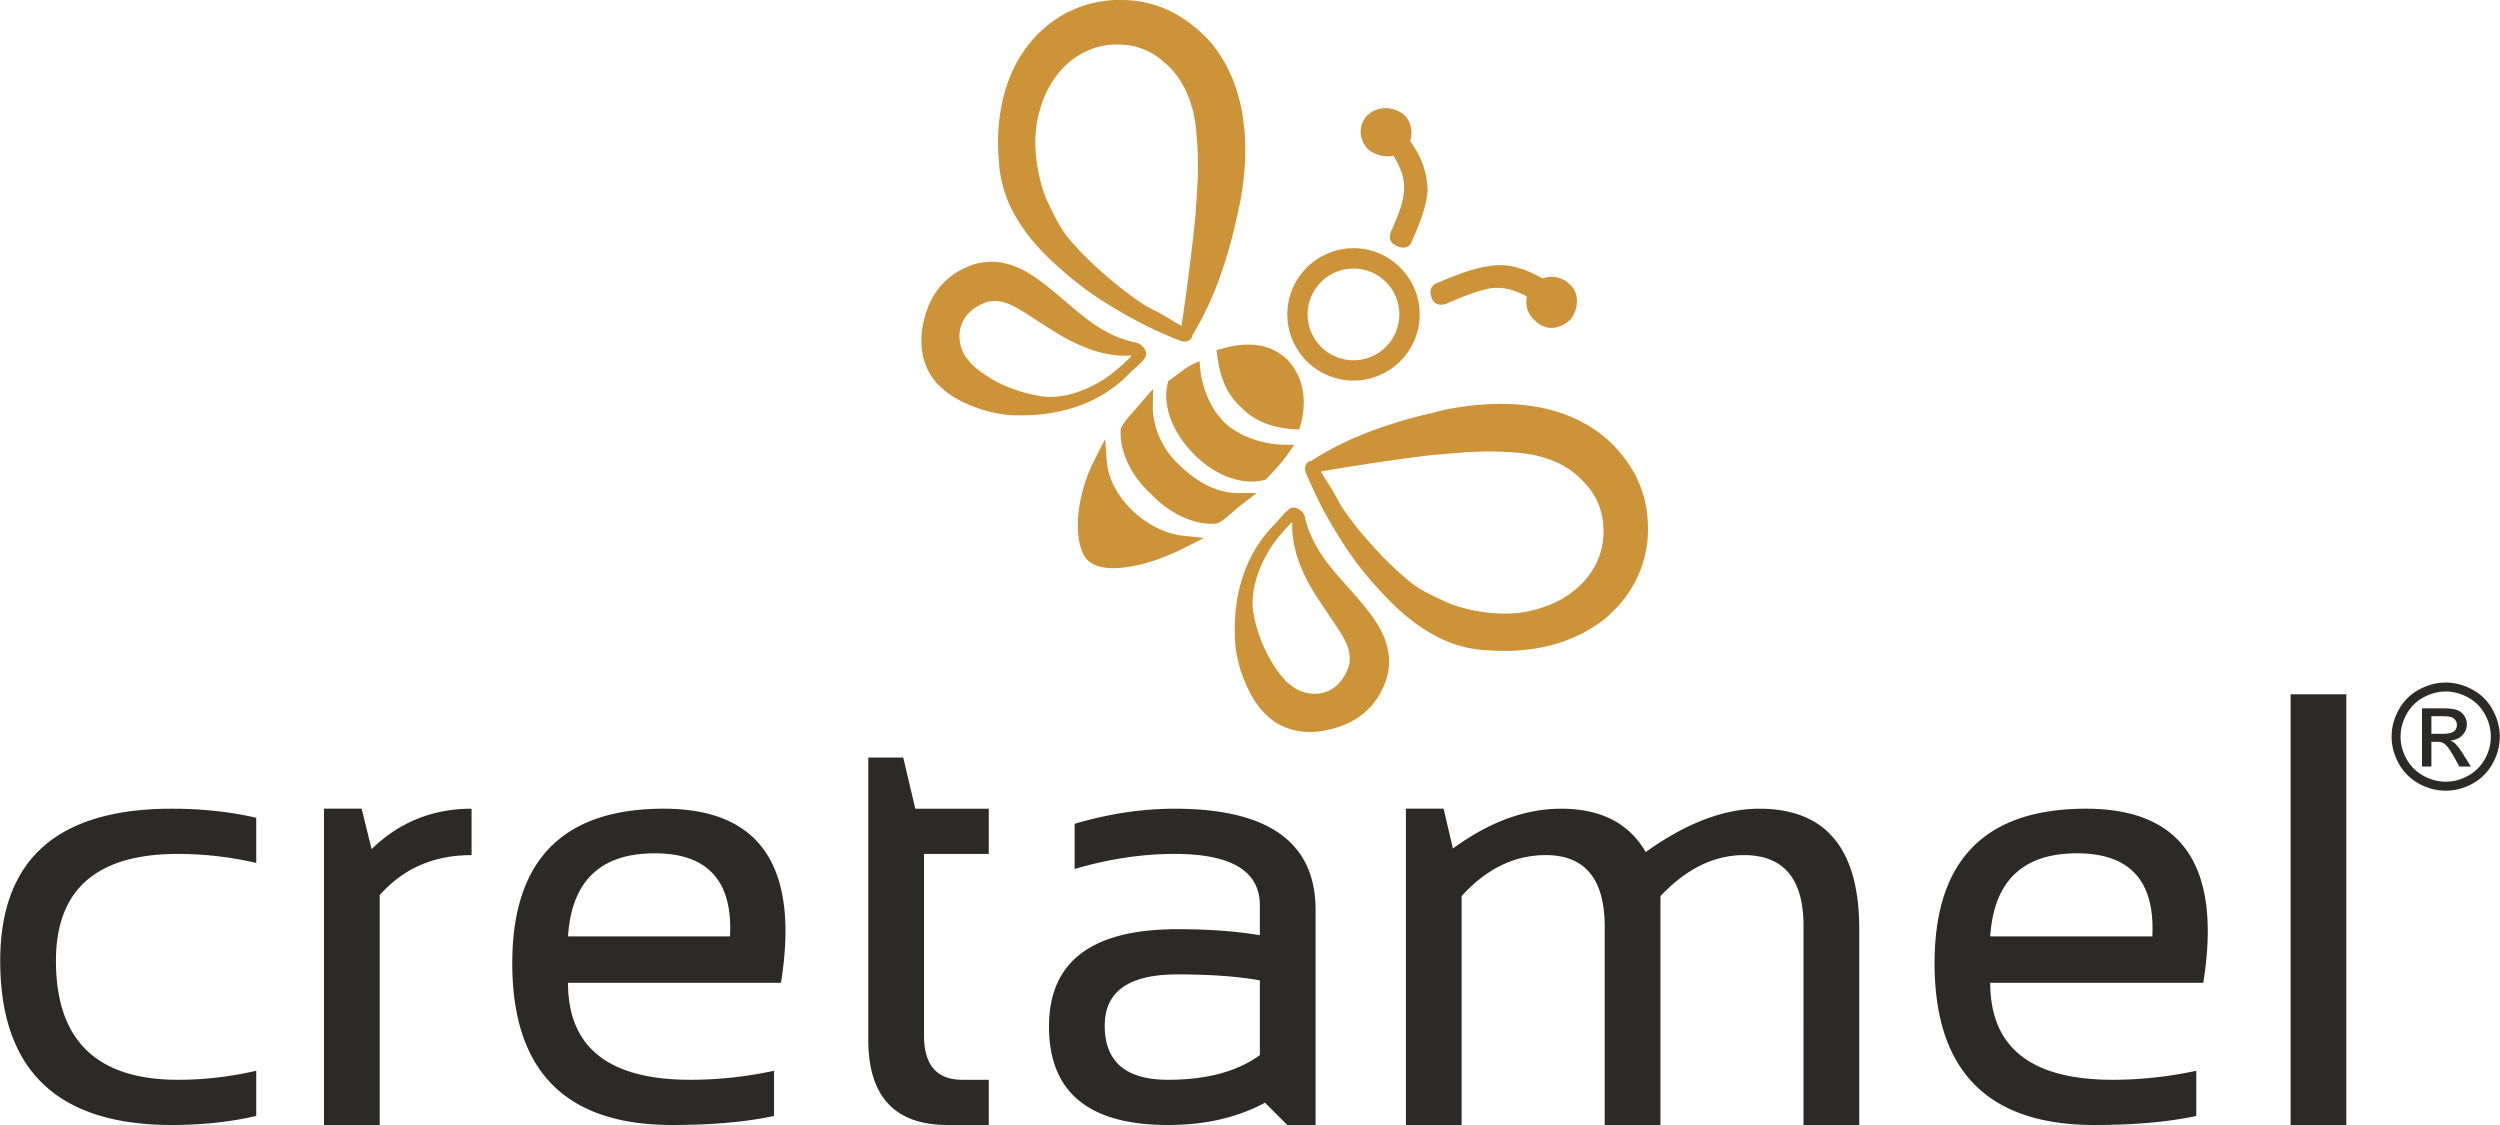
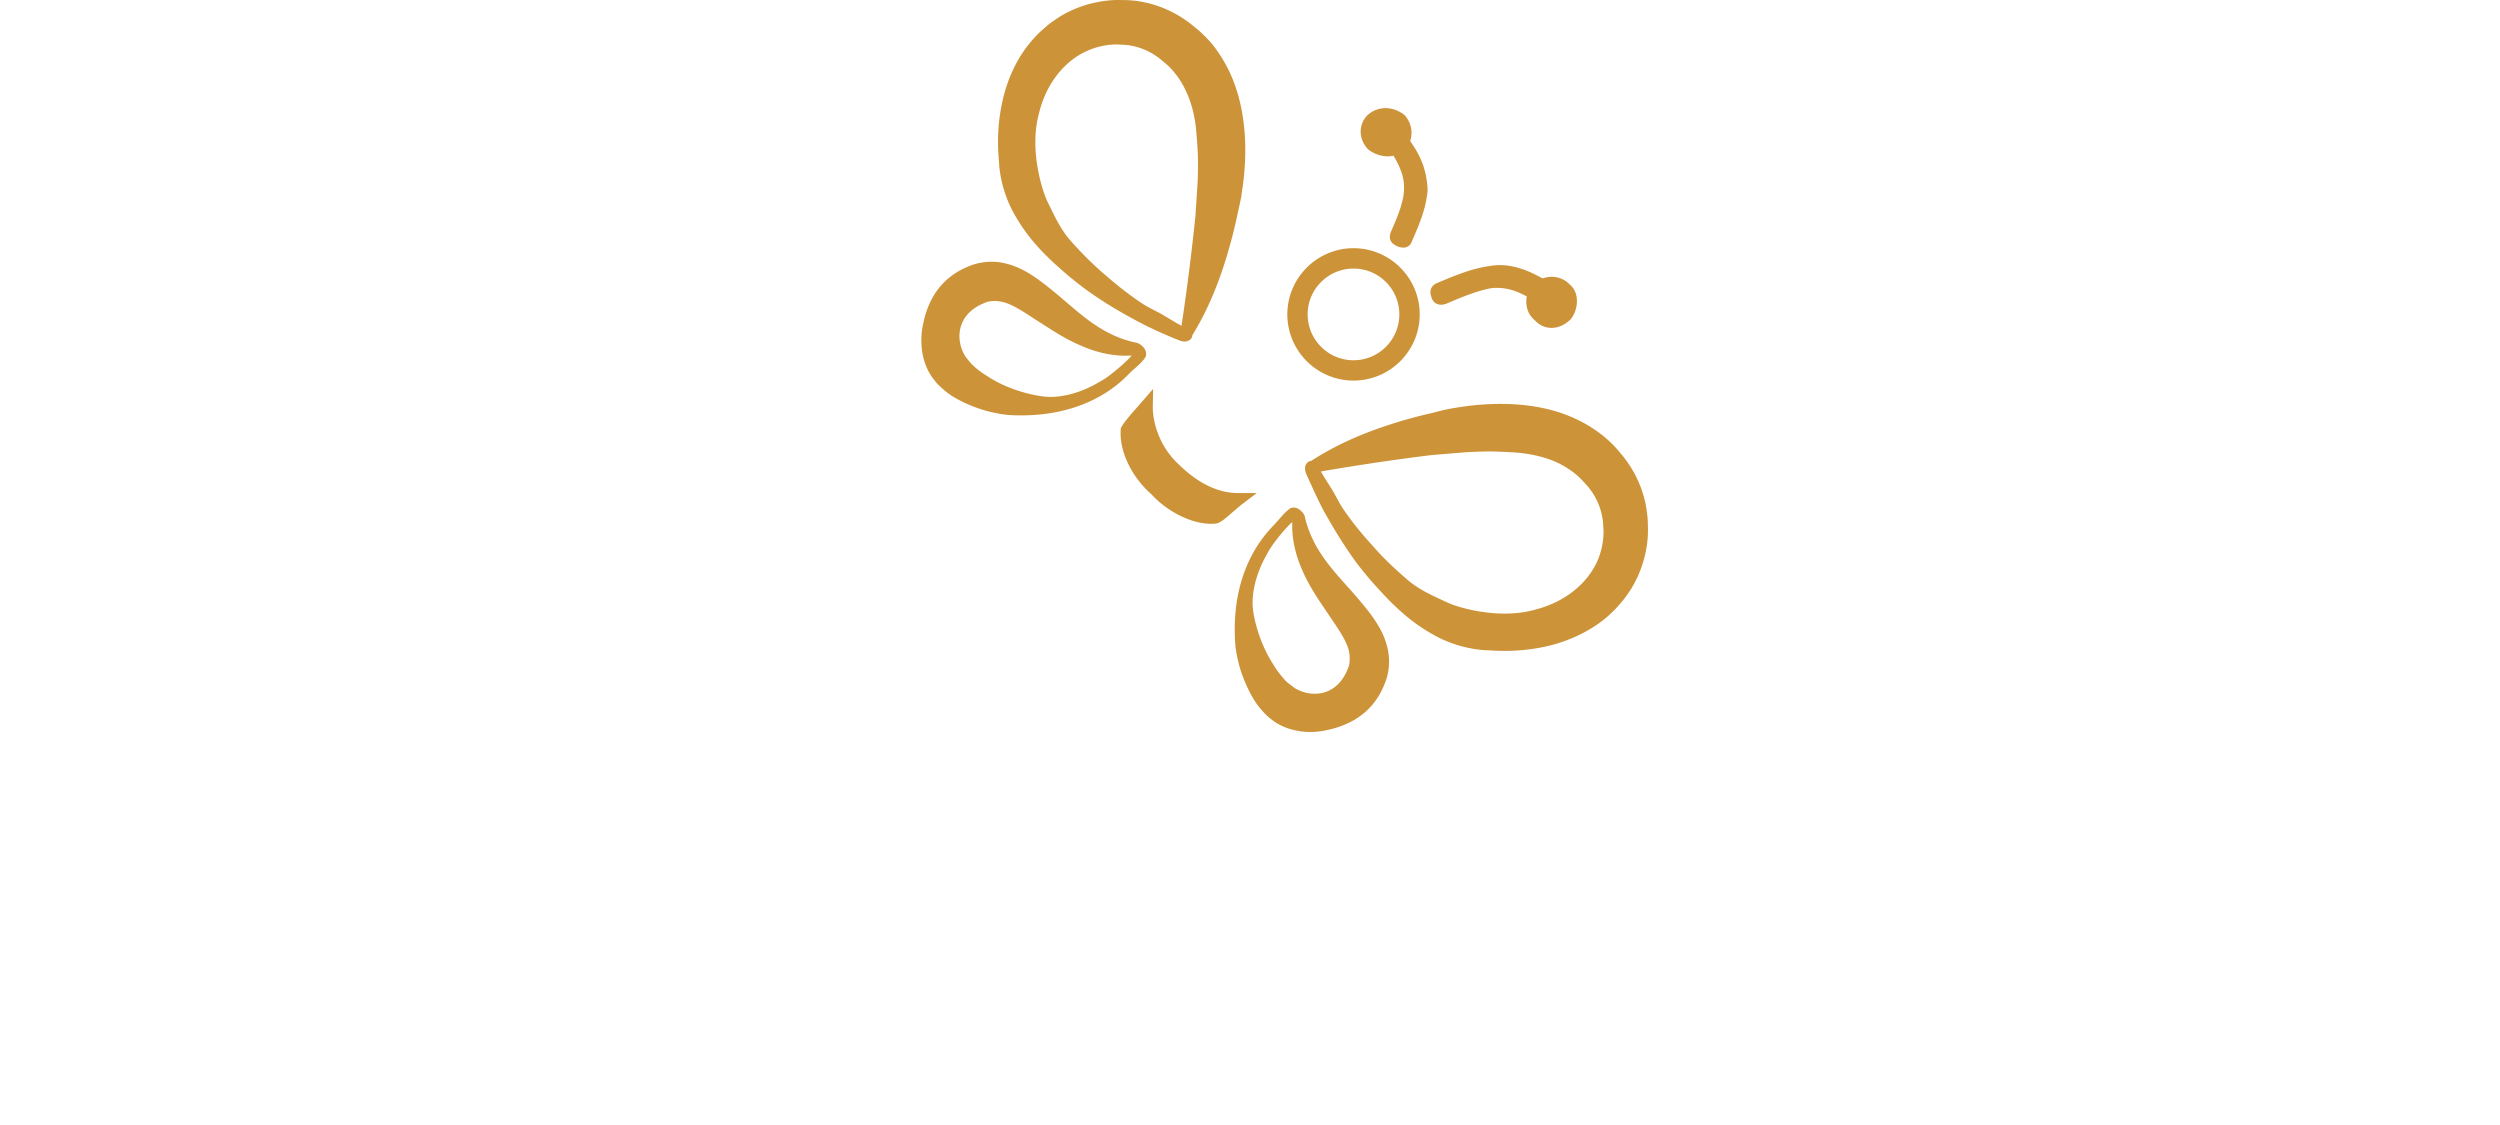
<svg xmlns="http://www.w3.org/2000/svg" xml:space="preserve" width="400" height="180" style="shape-rendering:geometricPrecision;text-rendering:geometricPrecision;image-rendering:optimizeQuality;fill-rule:evenodd;clip-rule:evenodd" viewBox="0 0 418.44 188.33">
  <defs>
    <style>.fil0,.fil1{fill:#2b2a29;fill-rule:nonzero}.fil0{fill:#cd9338}</style>
  </defs>
  <g id="Layer_x0020_1">
-     <path class="fil0" d="M209.45 80.62c-3.8 0-8.04-2.37-11.05-6.19-2.64-3.35-3.73-7.08-2.97-10.24l.1-.4.34-.23c.39-.26.82-.59 1.26-.92.77-.6 1.57-1.21 2.27-1.55l1.36-.65.15 1.5c.24 2.48 1.45 6.27 4.07 8.81 2.42 2.37 6.7 3.65 9.67 3.69l1.99.03-1.15 1.63c-.88 1.27-2.11 2.57-3.09 3.62l-.52.56-.3.08c-.68.17-1.4.26-2.13.26zM217.47 71.9l-.83-.04c-1.78-.08-6.2-.62-9.01-3.78-2.82-2.52-3.58-6.1-3.9-8.56l-.12-.9.88-.25c4.72-1.34 8.32-.72 10.98 1.83 2.58 2.66 3.4 6.72 2.23 10.89l-.23.81zM186.37 95.12c-1.99 0-3.46-.46-4.36-1.38-2.31-2.36-2.36-9.89 1.25-16.91l1.71-3.33.28 3.73c.42 5.83 6.5 11.76 12.75 12.45l3.49.38-3.13 1.6c-4.25 2.17-8.73 3.46-11.99 3.46z" />
    <path class="fil0" d="M202.73 87.69c-3.29 0-7.31-1.99-10.02-4.95-3.34-2.94-5.39-7.22-5.13-10.84l.02-.24.12-.21c.56-.97 1.77-2.33 2.74-3.42l2.54-2.92-.05 2.9c-.05 2.6 1.06 6.72 4.36 9.75 3.25 3.18 6.58 4.78 9.92 4.78h3.12l-2.48 1.89c-.56.43-1.11.91-1.62 1.36-.86.76-1.61 1.41-2.3 1.74l-.32.1c-.29.04-.59.06-.9.06zM234.88 41.45c-.24 0-.52-.05-.85-.16-1.61-.64-1.51-1.62-1.26-2.4 1.16-2.59 2.2-5.15 2.23-7.16.09-1.77-.44-3.47-1.76-5.67a4.6 4.6 0 0 1-.98.11c-1.11-.01-2.21-.38-3.18-1.09l-.15-.14c-1.52-1.65-1.58-3.98-.14-5.56 1.7-1.65 4.2-1.67 6.18-.22l.18.16c1.07 1.25 1.37 2.84.88 4.29.09.11.19.24.27.4 1.7 2.46 2.52 4.82 2.66 7.79-.24 2.78-1.12 5.17-2.56 8.4-.12.35-.43 1.25-1.52 1.25zM259.71 54.89c-1.07 0-2.06-.45-2.79-1.26-1.27-1.03-1.63-2.59-1.36-3.99-2.11-1.18-3.87-1.58-5.9-1.41-2.19.41-4.33 1.22-7.48 2.57-.22.1-.58.21-.97.21-.82 0-1.43-.49-1.61-1.26-.21-.53-.23-1.02-.06-1.44.27-.65.87-.88 1.1-.97 3.18-1.35 5.87-2.43 8.72-2.8.5-.1 1.09-.16 1.68-.16 2.11 0 4.41.7 6.87 2.08.09.04.2.09.3.15 1.65-.59 3.4-.2 4.57 1.05 1.66 1.37 1.42 4.19.11 5.81-1 .95-2.1 1.42-3.18 1.42zM189.72 58.97l.2-.22c-.04.01-.13.15-.15.22-.05.15-.06.27-.05.37.05.17.08.19.07.17 0-.01-.21-.15-.15-.13l.32.08c-3.03.34-6.22-.34-9.01-1.59-2.83-1.17-5.33-2.92-7.62-4.36-2.31-1.51-4.18-2.76-5.91-3.04-.85-.14-1.95-.11-2.64.24-4.86 1.94-4.86 6.36-3.2 8.97.03.06.94 1.22 1.29 1.5.55.53 1.23 1.06 1.98 1.54.77.49 1.46.95 2.34 1.37 3.1 1.58 7 2.45 9.01 2.35 4.43-.2 7.75-2.5 8.46-2.88 1.51-.91 4.88-3.83 5.05-4.52l.01-.07zm1.87 1.02c-.82 1.06-1.62 1.6-2.38 2.35-.78.69-6.7 7.97-20.48 7.13-1.09-.12-2.16-.31-3.33-.61-1.03-.26-2.16-.65-3.19-1.09-1.05-.43-2.08-.98-3.12-1.64-.48-.33-1.06-.79-1.61-1.31l-.57-.54c-.39-.42-.49-.61-.77-.95-.9-1.2-1.44-2.61-1.72-4.01-.27-1.34-.26-2.99-.1-4.13.45-2.7 1.68-8.12 7.75-10.58 1.87-.83 4.24-1.01 6.17-.52 1.91.45 3.44 1.29 4.78 2.18 1.31.88 2.46 1.82 3.58 2.73 2.27 1.89 4.19 3.67 6.37 5.17 2.14 1.48 4.47 2.62 7.11 3.18l.32.07.01.01h.01c.5.25.68.41 1.01.76.12.18.32.41.39.83.02.22.01.48-.08.72-.04.07-.11.15-.14.23l-.01.02zM200.11 35.85l.36-5.73c.1-3.89 0-5.18-.21-7.67-.17-2.49-.7-4.89-1.66-6.99-.47-1.05-1.02-2.01-1.7-2.89-.34-.44-.68-.86-1.06-1.25-.2-.19-.38-.37-.59-.56l-.75-.63c-1.66-1.41-3.64-2.31-5.76-2.58-.26-.02-.54-.05-.82-.06l-.98-.05c-.41 0-1.03.03-1.55.1-1.07.15-2.18.43-3.18.87-4.11 1.71-7.18 5.73-8.33 10.63-1.58 5.79.38 12.57 1.52 14.89 1.14 2.29 2.05 4.4 3.85 6.44 1.88 2.11 3.78 4.01 5.92 5.82 2.11 1.82 3.58 2.97 5.91 4.56 1.19.79 2.73 1.44 3.94 2.19l1.82 1.09.91.51s1.39-8.91 2.36-18.69zm-.68 20.73c-.18.31-.33.35-.54.46-.29.12-.47.14-.67.13-.3.01-.71-.13-.86-.2l-1.04-.41-1.99-.86c-1.34-.6-2.66-1.23-3.94-1.92-2.58-1.37-5.14-2.87-7.56-4.55-2.42-1.67-4.77-3.64-6.9-5.64-2.2-2.08-4.24-4.43-5.85-7.2-1.65-2.69-2.74-6.14-2.88-9.32-.29-3.07-.21-6.23.43-9.41.61-3.15 1.79-6.34 3.75-9.16.98-1.41 2.13-2.71 3.47-3.84.31-.28.69-.6 1.06-.87.26-.19.6-.42.99-.69.75-.51 1.53-.94 2.35-1.31 1.6-.76 3.29-1.26 5.06-1.55.88-.14 1.7-.23 2.7-.24l1.19.01c.44 0 .9.04 1.35.07 3.57.33 7.07 1.78 9.87 4.02l.91.74c.36.28.68.58.99.89.66.63 1.27 1.28 1.81 1.96a24.28 24.28 0 0 1 2.72 4.47c1.44 3.12 2.15 6.42 2.44 9.64.28 3.22.13 6.37-.3 9.5l-.17 1.14-.07.53-.06.27-.1.5-.45 2.08c-.3 1.4-.62 2.8-.99 4.17-1.48 5.56-3.4 10.95-6.58 16.13 0 .16-.06.31-.14.46zM216.77 87.08c-.68.19-3.55 3.6-4.41 5.14-.37.73-2.58 4.07-2.71 8.53-.06 2.01.92 5.9 2.57 8.95.44.84.91 1.55 1.39 2.32.52.72 1.05 1.38 1.59 1.97.29.31 1.48 1.17 1.56 1.23 2.65 1.59 7.05 1.5 8.89-3.41.32-.7.31-1.77.17-2.64-.32-1.7-1.61-3.57-3.15-5.84-1.5-2.27-3.31-4.73-4.54-7.53-1.3-2.77-2.05-5.95-1.8-8.98l.08.34v.01c.05.03-.09-.15-.11-.16-.03-.01 0 .02.17.06.09.01.23.01.37-.05.07-.02.18-.13.18-.15l-.18.2-.07.01zm-.98-1.87c.07-.04.15-.11.22-.14.25-.1.48-.12.71-.09.44.07.66.23.83.37.37.3.57.48.8.97l.01.01v.01l.08.35c.62 2.61 1.81 4.9 3.34 7.01 1.53 2.13 3.39 4.03 5.31 6.26.93 1.09 1.9 2.23 2.8 3.52.91 1.33 1.8 2.82 2.28 4.75.53 1.9.43 4.26-.38 6.16-2.34 6.13-7.72 7.49-10.4 7.97-1.14.21-2.79.26-4.14-.01-1.39-.23-2.83-.76-4.04-1.61-.35-.28-.52-.38-.97-.76l-.55-.53c-.53-.58-.99-1.13-1.34-1.6-.7-1.03-1.24-2.04-1.71-3.09-.45-1-.88-2.13-1.17-3.17-.32-1.15-.53-2.21-.68-3.33-1.15-13.73 6.03-19.81 6.67-20.63.74-.77 1.27-1.55 2.32-2.41l.01-.01zM221.09 78.93l.53.91 1.14 1.8c.76 1.19 1.44 2.72 2.27 3.87 1.62 2.3 2.82 3.76 4.69 5.82 1.84 2.12 3.8 3.96 5.94 5.79 2.06 1.74 4.22 2.62 6.51 3.7 2.35 1.11 9.17 2.89 14.93 1.2 4.87-1.27 8.81-4.4 10.46-8.56.39-1.01.67-2.11.77-3.19.07-.53.08-1.15.07-1.58l-.07-.98c0-.26-.03-.53-.08-.79-.31-2.13-1.23-4.09-2.68-5.71l-.66-.73c-.21-.2-.38-.39-.59-.58-.39-.37-.8-.72-1.25-1.04-.89-.64-1.87-1.2-2.93-1.65-2.13-.88-4.55-1.36-7.04-1.49-2.5-.14-3.79-.22-7.66-.02l-5.72.47c-9.76 1.18-18.63 2.76-18.63 2.76zm-1.64-1.77c5.12-3.3 10.46-5.35 15.98-6.94 1.37-.39 2.78-.74 4.15-1.06l2.07-.52.51-.11.25-.05.53-.1 1.15-.19c3.1-.49 6.26-.7 9.51-.5 3.21.2 6.52.84 9.66 2.21 1.58.7 3.11 1.57 4.53 2.64.7.53 1.38 1.11 2.02 1.74.32.31.62.64.92.98l.76.91c2.28 2.73 3.81 6.2 4.2 9.79.06.44.11.89.12 1.34l.03 1.16c.01 1.01-.04 1.83-.17 2.73-.24 1.75-.74 3.47-1.44 5.09-.37.82-.77 1.6-1.26 2.39-.25.39-.48.71-.69 1-.24.36-.55.76-.83 1.07a19.375 19.375 0 0 1-3.75 3.55c-2.79 2-5.95 3.28-9.08 3.96-3.17.69-6.35.84-9.41.62-3.17-.07-6.66-1.08-9.38-2.67-2.81-1.54-5.18-3.55-7.3-5.69-2.05-2.1-4.09-4.4-5.82-6.76-1.73-2.41-3.27-4.91-4.71-7.46-.74-1.26-1.36-2.59-1.98-3.9l-.91-1.99-.45-1.01c-.07-.15-.22-.58-.22-.87-.01-.17 0-.39.1-.67.13-.21.15-.33.46-.54.15-.1.29-.14.45-.15zM226.55 44.96c-4.23 0-7.68 3.44-7.68 7.67 0 4.24 3.45 7.68 7.68 7.68 4.23 0 7.67-3.44 7.67-7.68 0-4.23-3.44-7.67-7.67-7.67zm0 18.75c-6.11 0-11.08-4.97-11.08-11.08 0-6.1 4.97-11.08 11.08-11.08s11.08 4.98 11.08 11.08c0 6.11-4.97 11.08-11.08 11.08z" />
-     <path class="fil1" d="M406.99 122.84h1.91c.91 0 1.53-.14 1.87-.41.33-.27.49-.63.49-1.08 0-.29-.08-.55-.24-.77-.15-.23-.38-.4-.66-.51-.29-.11-.81-.17-1.58-.17h-1.79v2.94zm-1.57 5.48v-9.74h3.35c1.14 0 1.97.09 2.48.27.51.18.92.49 1.22.94.31.45.46.92.46 1.43 0 .71-.25 1.33-.76 1.86s-1.18.82-2.02.88c.34.15.62.32.83.52.39.39.87 1.03 1.43 1.93l1.19 1.91h-1.92l-.86-1.54c-.68-1.2-1.23-1.96-1.64-2.26-.29-.23-.71-.34-1.26-.34h-.93v4.14h-1.57zm3.97-12.56c-1.27 0-2.51.33-3.71.98a6.973 6.973 0 0 0-2.83 2.79c-.68 1.21-1.02 2.48-1.02 3.79 0 1.3.34 2.55 1.01 3.75a7.09 7.09 0 0 0 2.8 2.79c1.2.67 2.45 1 3.75 1 1.3 0 2.56-.33 3.76-1 1.2-.67 2.13-1.6 2.79-2.79.67-1.2 1-2.45 1-3.75 0-1.31-.34-2.58-1.02-3.79a6.89 6.89 0 0 0-2.82-2.79c-1.21-.65-2.44-.98-3.71-.98zm0-1.5c1.52 0 3 .39 4.45 1.17 1.45.78 2.58 1.89 3.38 3.35.81 1.45 1.22 2.96 1.22 4.54 0 1.56-.4 3.06-1.2 4.5-.79 1.44-1.91 2.55-3.34 3.35-1.44.8-2.94 1.19-4.51 1.19-1.57 0-3.07-.39-4.5-1.19a8.46 8.46 0 0 1-3.36-3.35c-.8-1.44-1.2-2.94-1.2-4.5 0-1.58.41-3.09 1.22-4.54a8.286 8.286 0 0 1 3.39-3.35c1.45-.78 2.93-1.17 4.45-1.17zM42.86 186.82c-4.37 1-9.08 1.51-14.12 1.51C9.58 188.33 0 179.17 0 160.85c0-16.98 9.58-25.47 28.74-25.47 5.04 0 9.75.51 14.12 1.52v7.56a58.042 58.042 0 0 0-13.11-1.51c-13.62 0-20.42 5.96-20.42 17.9 0 13.28 6.8 19.91 20.42 19.91 4.37 0 8.74-.5 13.11-1.51v7.57zM54.2 188.33v-52.95h6.31l1.66 6.76c4.64-4.5 10.22-6.76 16.74-6.76v7.77c-6.32 0-11.44 2.23-15.38 6.7v38.48H54.2zM95.05 156.76h27.12c.48-9.28-3.73-13.91-12.6-13.91-9.08 0-13.92 4.63-14.52 13.91zm35.65 7.77H95.05c0 10.82 6.82 16.23 20.47 16.23 4.67 0 9.34-.5 14.02-1.51v7.57c-4.68 1-10.36 1.51-17.05 1.51-17.85 0-26.77-9.03-26.77-27.08 0-17.24 8.45-25.87 25.36-25.87 16.2 0 22.74 9.72 19.62 29.15zM145.32 126.81h5.85l2.02 8.57h12.3v7.57h-10.84v30.4c0 4.94 2.13 7.41 6.4 7.41h4.44v7.57h-6.86c-8.87 0-13.31-4.76-13.31-14.27v-47.25zM197.05 163.12c-8.1 0-12.15 2.85-12.15 8.57 0 6.05 3.53 9.07 10.59 9.07 6.45 0 11.58-1.37 15.38-4.13v-12.51c-3.7-.67-8.3-1-13.82-1zm-21.48 8.72c0-10.86 7.16-16.29 21.48-16.29 5.28 0 9.89.34 13.82 1.01v-4.99c0-5.75-4.76-8.62-14.27-8.62-5.45 0-11.03.84-16.74 2.52v-7.56c5.71-1.69 11.29-2.53 16.74-2.53 15.73 0 23.6 5.65 23.6 16.95v36h-4.74l-3.73-3.73c-4.61 2.48-10.02 3.73-16.24 3.73-13.28 0-19.92-5.5-19.92-16.49zM235.32 188.33v-52.95h6.31l1.56 6.66c6.08-4.44 12.12-6.66 18.1-6.66 6.66 0 11.38 2.42 14.17 7.26 6.76-4.84 13.09-7.26 19.01-7.26 11.16 0 16.74 6.71 16.74 20.12v32.83h-9.33V155c0-7.9-3.33-11.85-9.98-11.85-4.98 0-9.63 2.28-13.97 6.86v38.32h-9.33v-33.18c0-8-3.29-12-9.88-12-5.24 0-9.93 2.28-14.07 6.86v38.32h-9.33zM333.14 156.76h27.13c.47-9.28-3.73-13.91-12.6-13.91-9.08 0-13.92 4.63-14.53 13.91zm35.66 7.77h-35.66c0 10.82 6.83 16.23 20.48 16.23 4.67 0 9.34-.5 14.01-1.51v7.57c-4.67 1-10.35 1.51-17.04 1.51-17.85 0-26.77-9.03-26.77-27.08 0-17.24 8.45-25.87 25.36-25.87 16.2 0 22.74 9.72 19.62 29.15zM392.75 188.33h-9.33v-72.11h9.33z" />
  </g>
</svg>